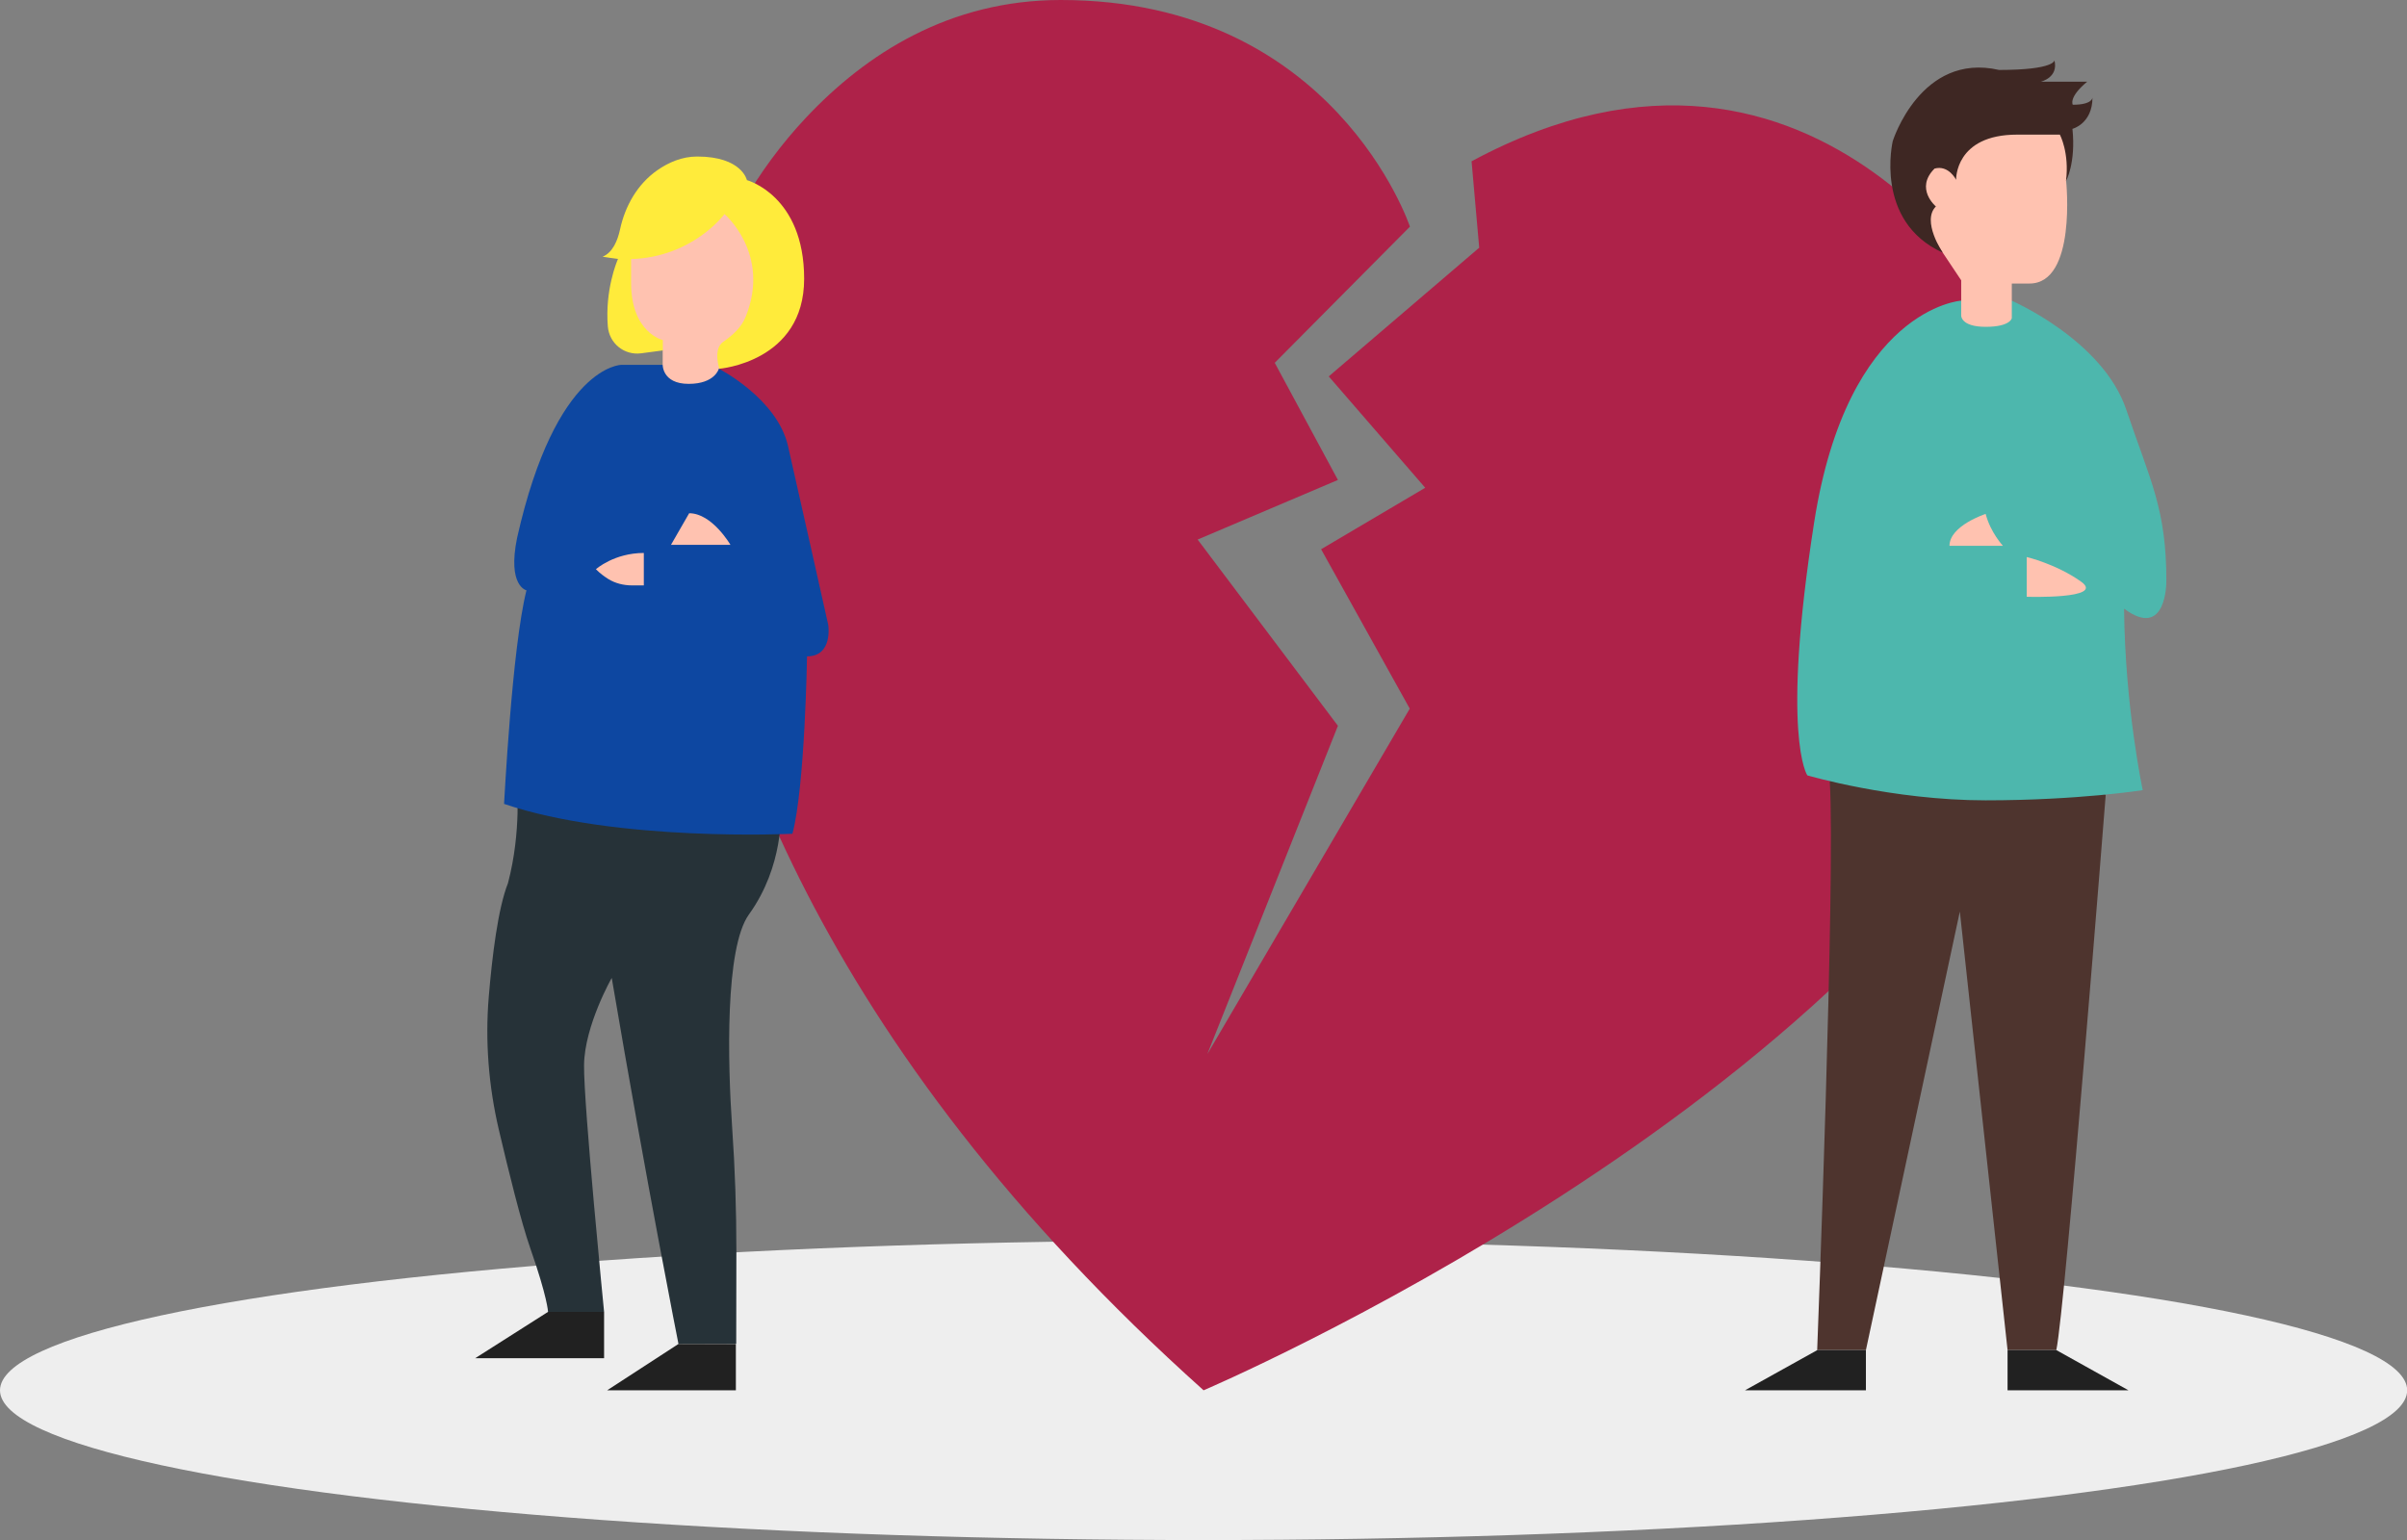
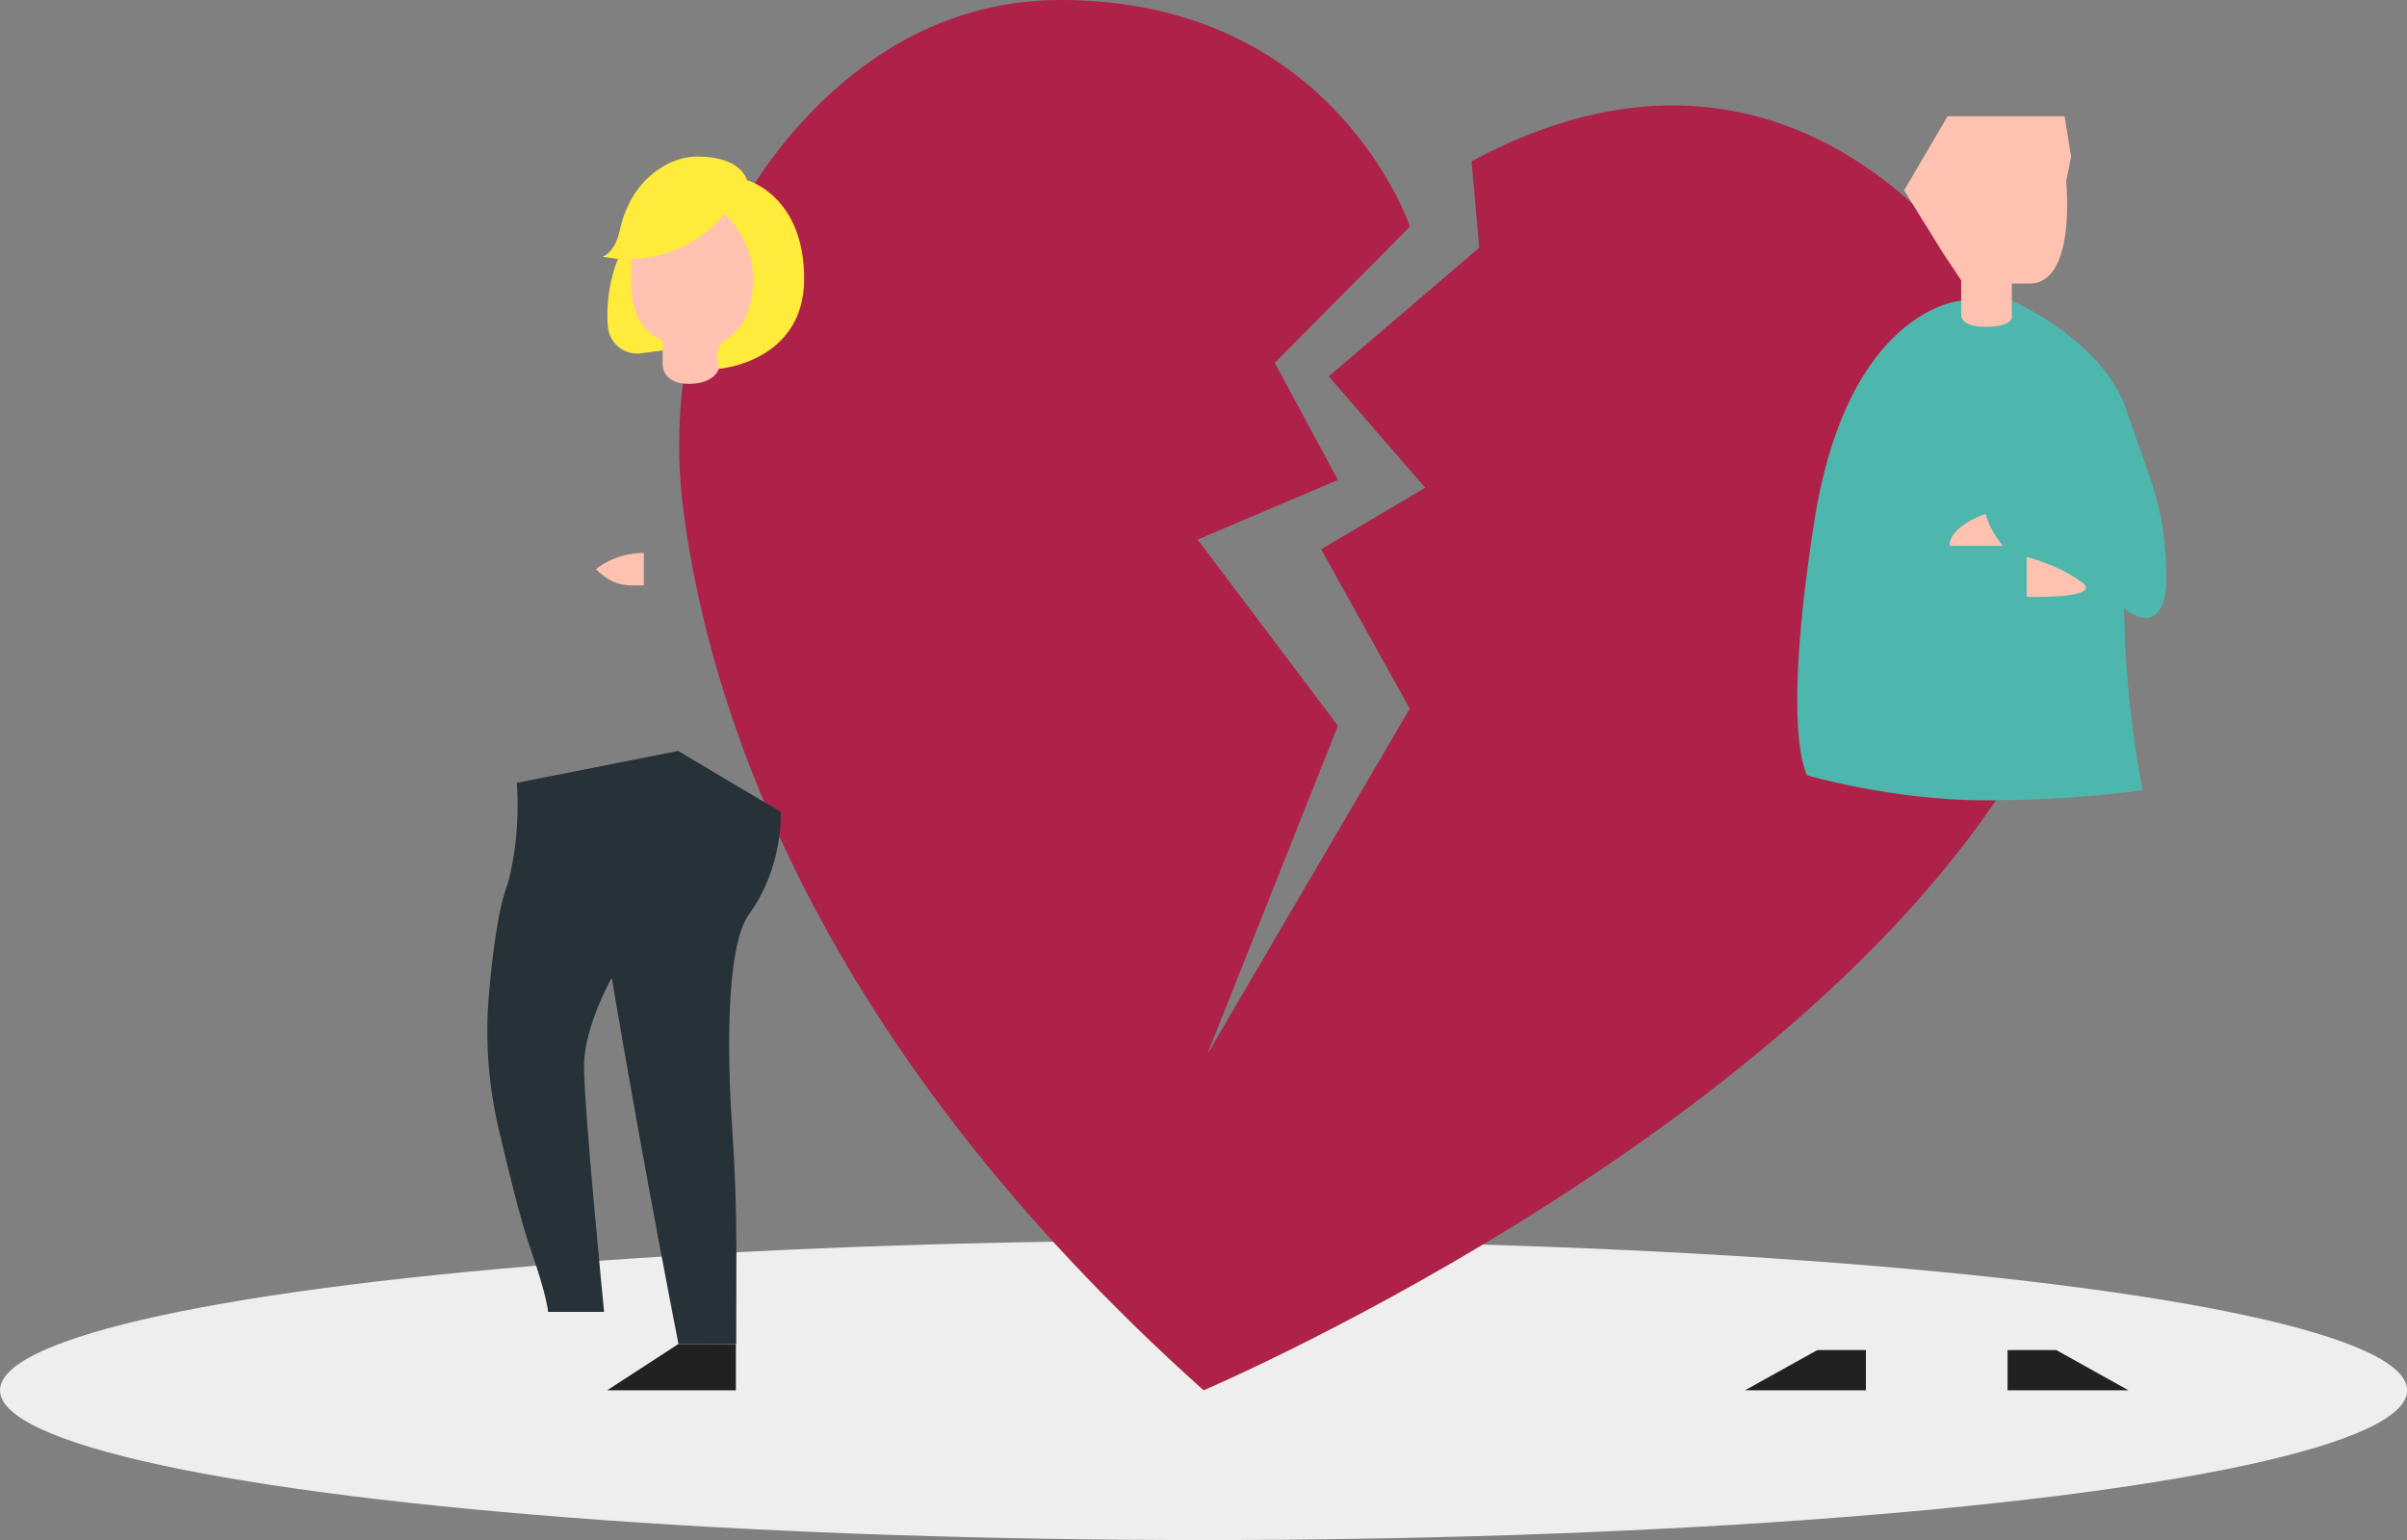
<svg xmlns="http://www.w3.org/2000/svg" version="1.1" id="Ebene_1" x="0px" y="0px" viewBox="0 0 141.73 90.71" style="enable-background:new 0 0 141.73 90.71;" xml:space="preserve">
  <rect x="0" y="0" width="141.73" height="90.71" fill="#808080" stroke="none" />
  <style type="text/css">
	.st0{fill:#EEEEEE;}
	.st1{fill:#AE2249;}
	.st2{fill:#263238;}
	.st3{fill:#0D47A1;}
	.st4{fill:#FFC2B0;}
	.st5{fill:#FFEB3B;}
	.st6{fill:#212121;}
	.st7{fill:#4E342E;}
	.st8{fill:#4DB7AD;}
	.st9{fill:#3E2723;}
</style>
  <ellipse class="st0" cx="70.87" cy="81.89" rx="70.87" ry="8.82" />
  <path class="st1" d="M83.02,13.35c0,0-4.43-13.35-20.56-13.35c-6.55,0-11.47,3.17-15.01,6.94c-5.78,6.16-8.29,14.68-7.22,23.04  c1.49,11.66,7.71,31.37,30.64,51.91c0,0,39.3-16.74,50.31-41.23l-2.73-21.43c0,0-11.02-20.92-31.8-9.73l0.45,5.09l-8.86,7.58  l5.68,6.56l-6.13,3.62l5.22,9.39L71.09,62.09l7.69-19.34l-8.26-10.97l8.26-3.51l-3.72-6.9L83.02,13.35z" />
  <g>
    <path class="st2" d="M45.97,47.82c0,0,0.2,3.17-1.87,6.04c-1.42,1.97-1.25,8.75-0.99,12.54c0.17,2.43,0.25,4.86,0.25,7.3   l-0.01,5.45l-3.4,0.01c0,0-1.84-9.26-3.93-21.56c0,0-1.6,2.81-1.63,5.13s1.18,14.54,1.18,14.54l-3.3,0c0,0-0.03-0.84-1.04-3.73   c-0.55-1.57-1.29-4.58-1.86-7.01c-0.6-2.57-0.81-5.21-0.59-7.83c0.2-2.38,0.54-5.19,1.13-6.68c0.81-3.07,0.52-5.91,0.52-5.91   l9.5-1.88L45.97,47.82z" />
-     <path class="st3" d="M31,34.77c0,0-1.14-0.24-0.55-3.1c2.29-10.18,6.14-10.18,6.14-10.18h2.42l3.32,0.23c0,0,3.43,1.75,4.07,4.55   s2.37,10.54,2.37,10.54s0.29,1.85-1.25,1.85c0,0-0.12,7.68-0.86,10.45c0,0-10.33,0.5-16.98-1.76C29.69,47.34,30.14,38.18,31,34.77z   " />
    <path class="st4" d="M42.33,21.71c0,0-0.22,0.9-1.78,0.9s-1.53-1.13-1.53-1.13l0-0.86l-2.21-1.83v-4.77l6.02-2.78l3.06,4.41   l-0.93,4.02L42.33,21.71z" />
    <path class="st5" d="M35.48,15.12c0.6-0.24,0.89-0.96,1.03-1.61c0.3-1.38,1.02-2.66,2.19-3.48c0.66-0.46,1.45-0.81,2.35-0.81   c2.64,0,2.93,1.39,2.93,1.39s3.37,0.9,3.37,5.81c0,4.91-5,5.3-5,5.3c-0.26-0.96-0.04-1.4,0.24-1.59c0.56-0.39,1.07-0.85,1.32-1.48   c1.49-3.71-1.25-6.04-1.25-6.04s-1.86,2.54-5.5,2.65v1.39c0,2.96,1.87,3.38,1.87,3.38v0.61l-1.28,0.17c-1,0.13-1.88-0.59-1.96-1.59   c-0.17-2.13,0.52-3.79,0.6-3.97C36.08,15.21,35.78,15.17,35.48,15.12z" />
-     <path class="st4" d="M40.58,30.23l-1.07,1.86h3.5C43.01,32.09,41.93,30.23,40.58,30.23z" />
    <path class="st4" d="M37.91,32.57v1.91h-0.7c-0.49,0-0.98-0.12-1.4-0.38c-0.22-0.14-0.47-0.32-0.72-0.57   C35.09,33.52,36.17,32.57,37.91,32.57z" />
    <polygon class="st6" points="39.95,79.16 43.33,79.16 43.33,81.89 35.75,81.89  " />
-     <polygon class="st6" points="32.27,77.27 35.57,77.27 35.57,80 27.98,80  " />
  </g>
  <g>
-     <path class="st7" d="M123.99,46.81c0,0-2.38,30.27-2.91,32.71h-2.87l-2.81-25.83l-5.53,25.83h-2.87c0,0,1.09-28.03,0.74-33.5   l7.91-3.77L123.99,46.81z" />
    <path class="st8" d="M125.07,35.85c0.06,5.86,1.1,10.69,1.1,10.69s-3.77,0.6-9.26,0.6s-10.49-1.47-10.49-1.47s-1.57-2.27,0.4-14.89   s8.65-13.07,8.65-13.07h2.98c0,0,5.37,2.32,6.75,6.42c1.41,4.18,2.37,5.84,2.36,10.11C127.56,34.25,127.59,37.72,125.07,35.85z" />
    <path class="st4" d="M121.66,10.67c0,0,0.63,6.03-2.16,6.03h-1.04v2.04c0,0-0.08,0.51-1.54,0.51c-1.46,0-1.44-0.66-1.44-0.66v-2.08   l-1.08-1.62l-2.28-3.68l2.56-4.36h6.89l0.38,2.38L121.66,10.67z" />
-     <path class="st9" d="M120.97,3.55c0,0,0.04,0.57-3.26,0.57c-4.61-1.06-6.26,4.19-6.26,4.19s-1.12,4.72,2.94,6.57   c0,0-1.26-1.86-0.4-2.72c0,0-1.26-1.05-0.08-2.23c0.83-0.23,1.27,0.66,1.27,0.66s-0.08-2.66,3.59-2.66h2.52   c0,0,0.57,1.06,0.36,2.74c0,0,0.59-1.06,0.38-3.08c0,0,1.18-0.3,1.18-1.85c0,0,0.02,0.43-1.16,0.43c0,0-0.27-0.43,0.85-1.36h-2.73   C120.18,4.81,121.22,4.57,120.97,3.55z" />
-     <path class="st4" d="M119.34,32.81c0,0,1.74,0.41,3.2,1.45c1.46,1.04-3.2,0.89-3.2,0.89V32.81z" />
+     <path class="st4" d="M119.34,32.81c0,0,1.74,0.41,3.2,1.45c1.46,1.04-3.2,0.89-3.2,0.89V32.81" />
    <path class="st4" d="M116.92,30.27c0,0-2.13,0.69-2.13,1.88h3.15C117.95,32.16,117.21,31.38,116.92,30.27z" />
    <polygon class="st6" points="121.08,79.52 125.33,81.89 118.21,81.89 118.21,79.52  " />
    <polygon class="st6" points="107.01,79.52 102.75,81.89 109.87,81.89 109.87,79.52  " />
  </g>
</svg>